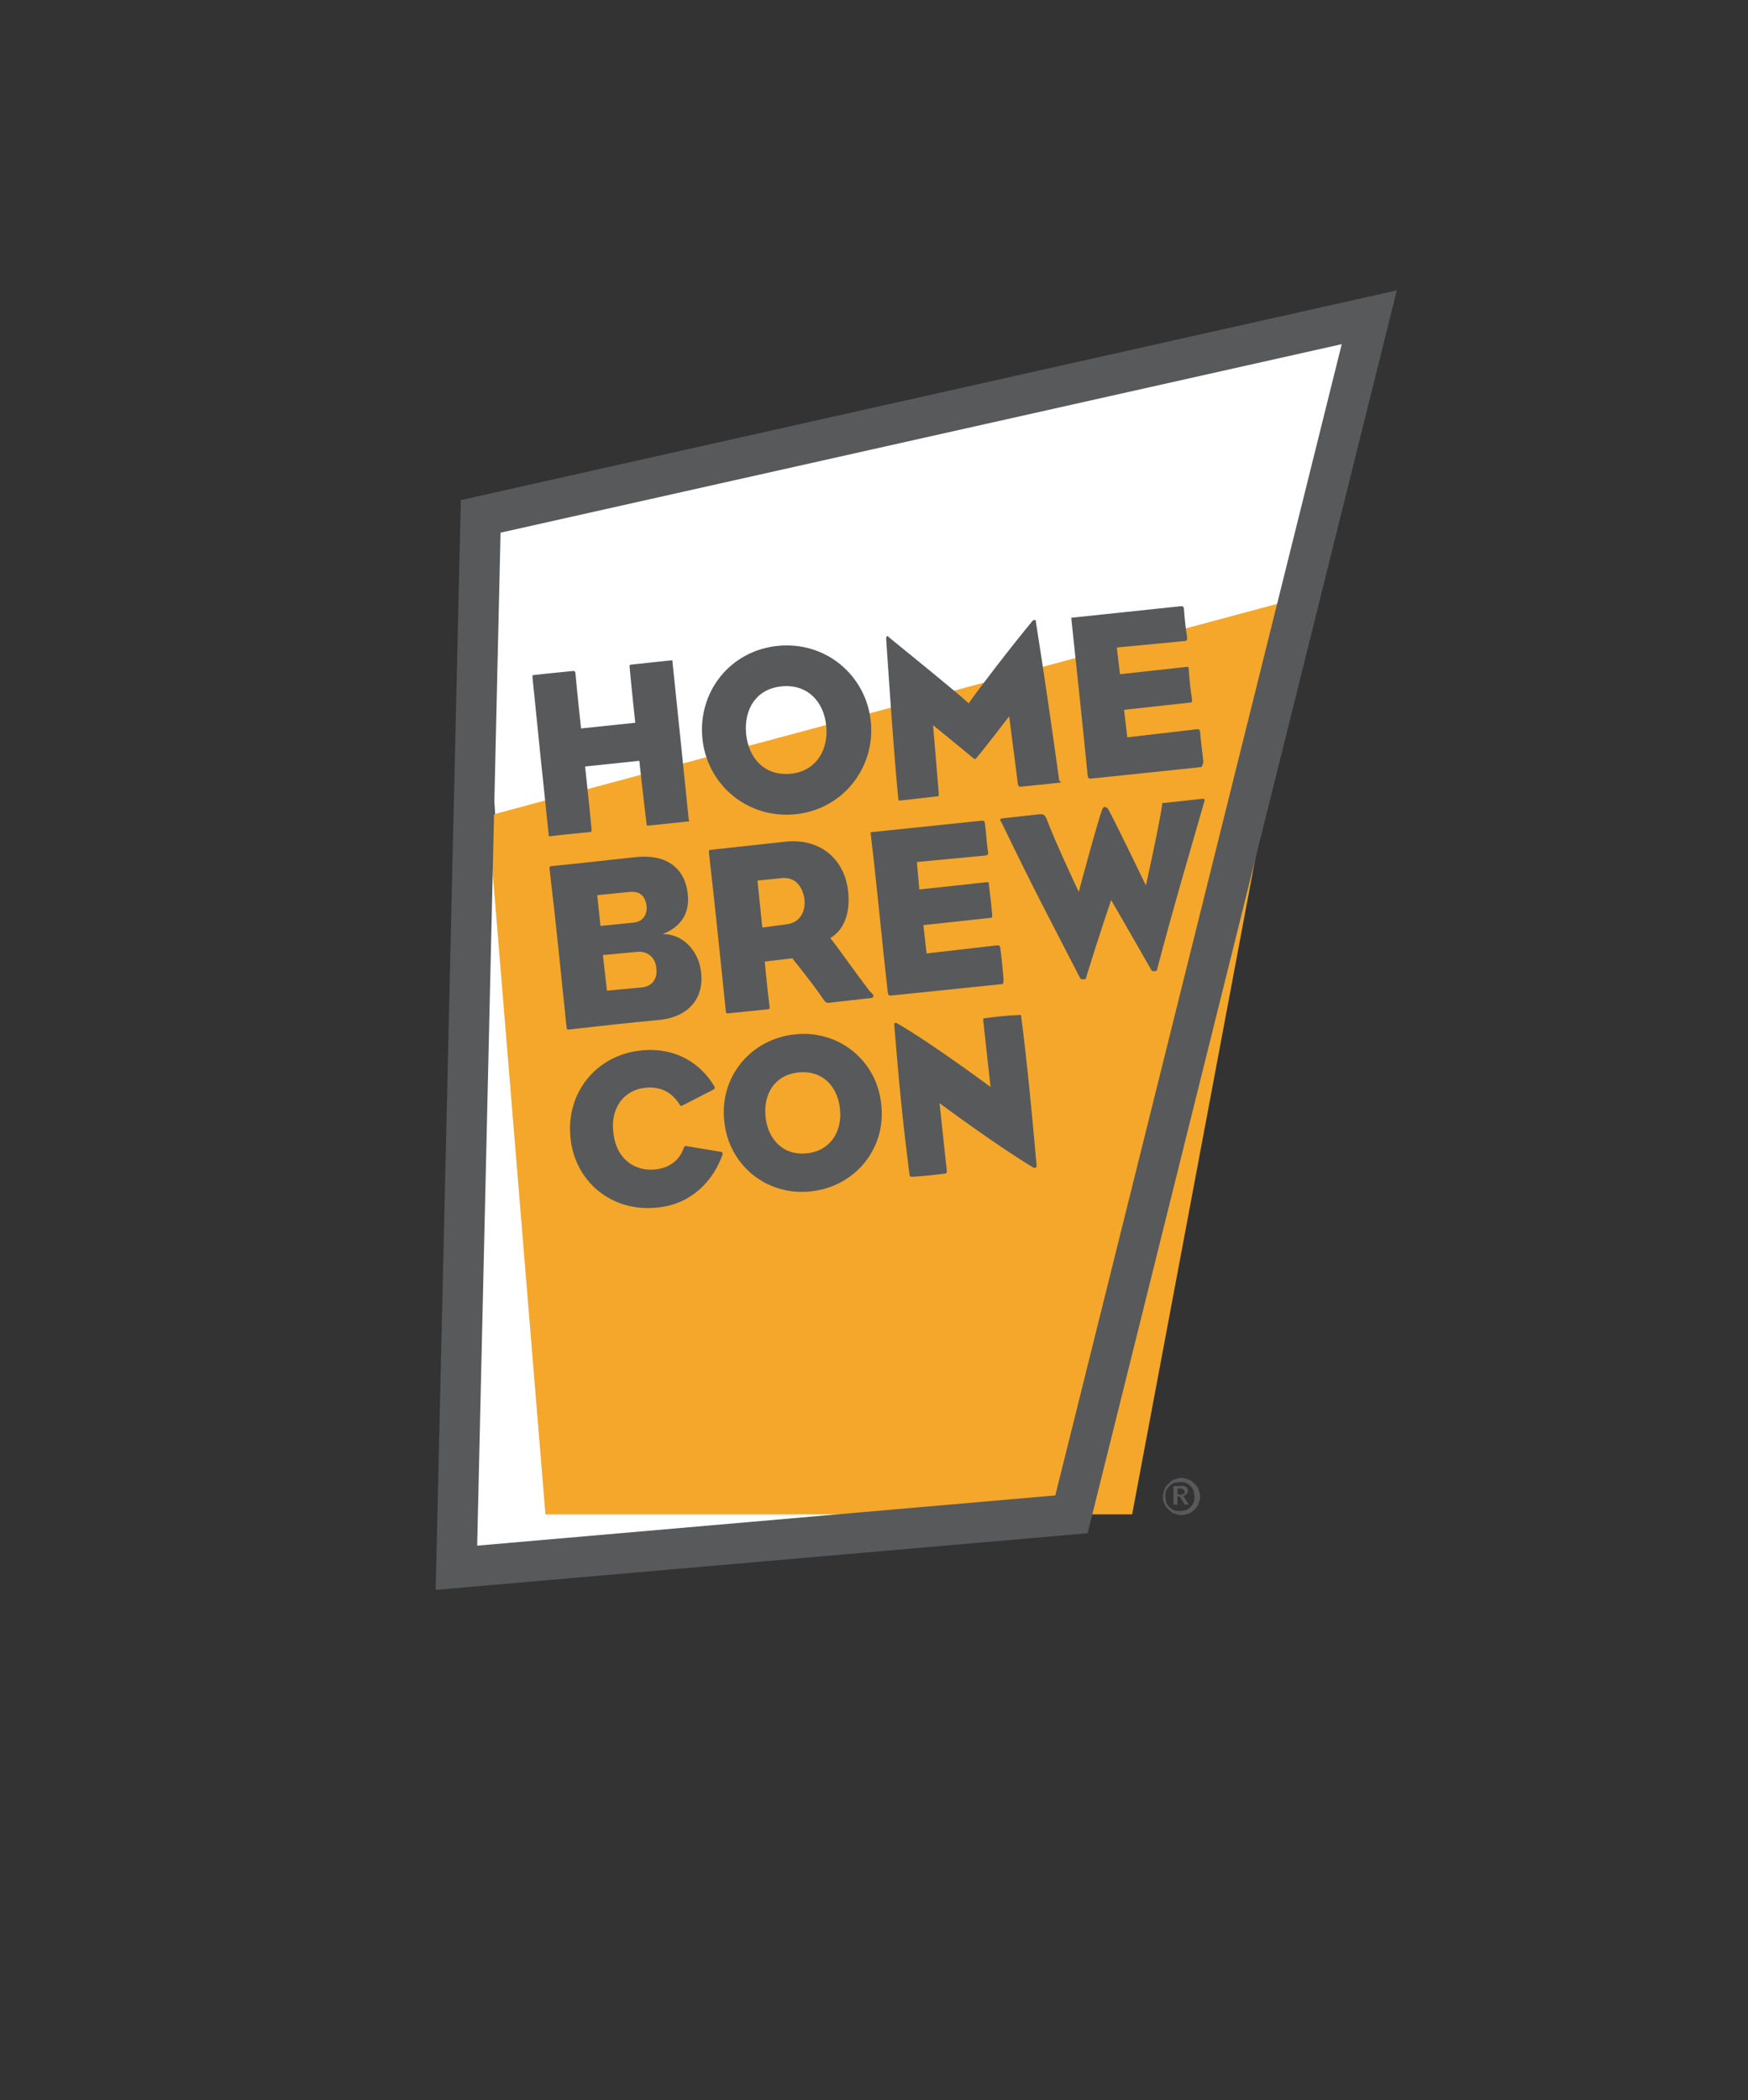
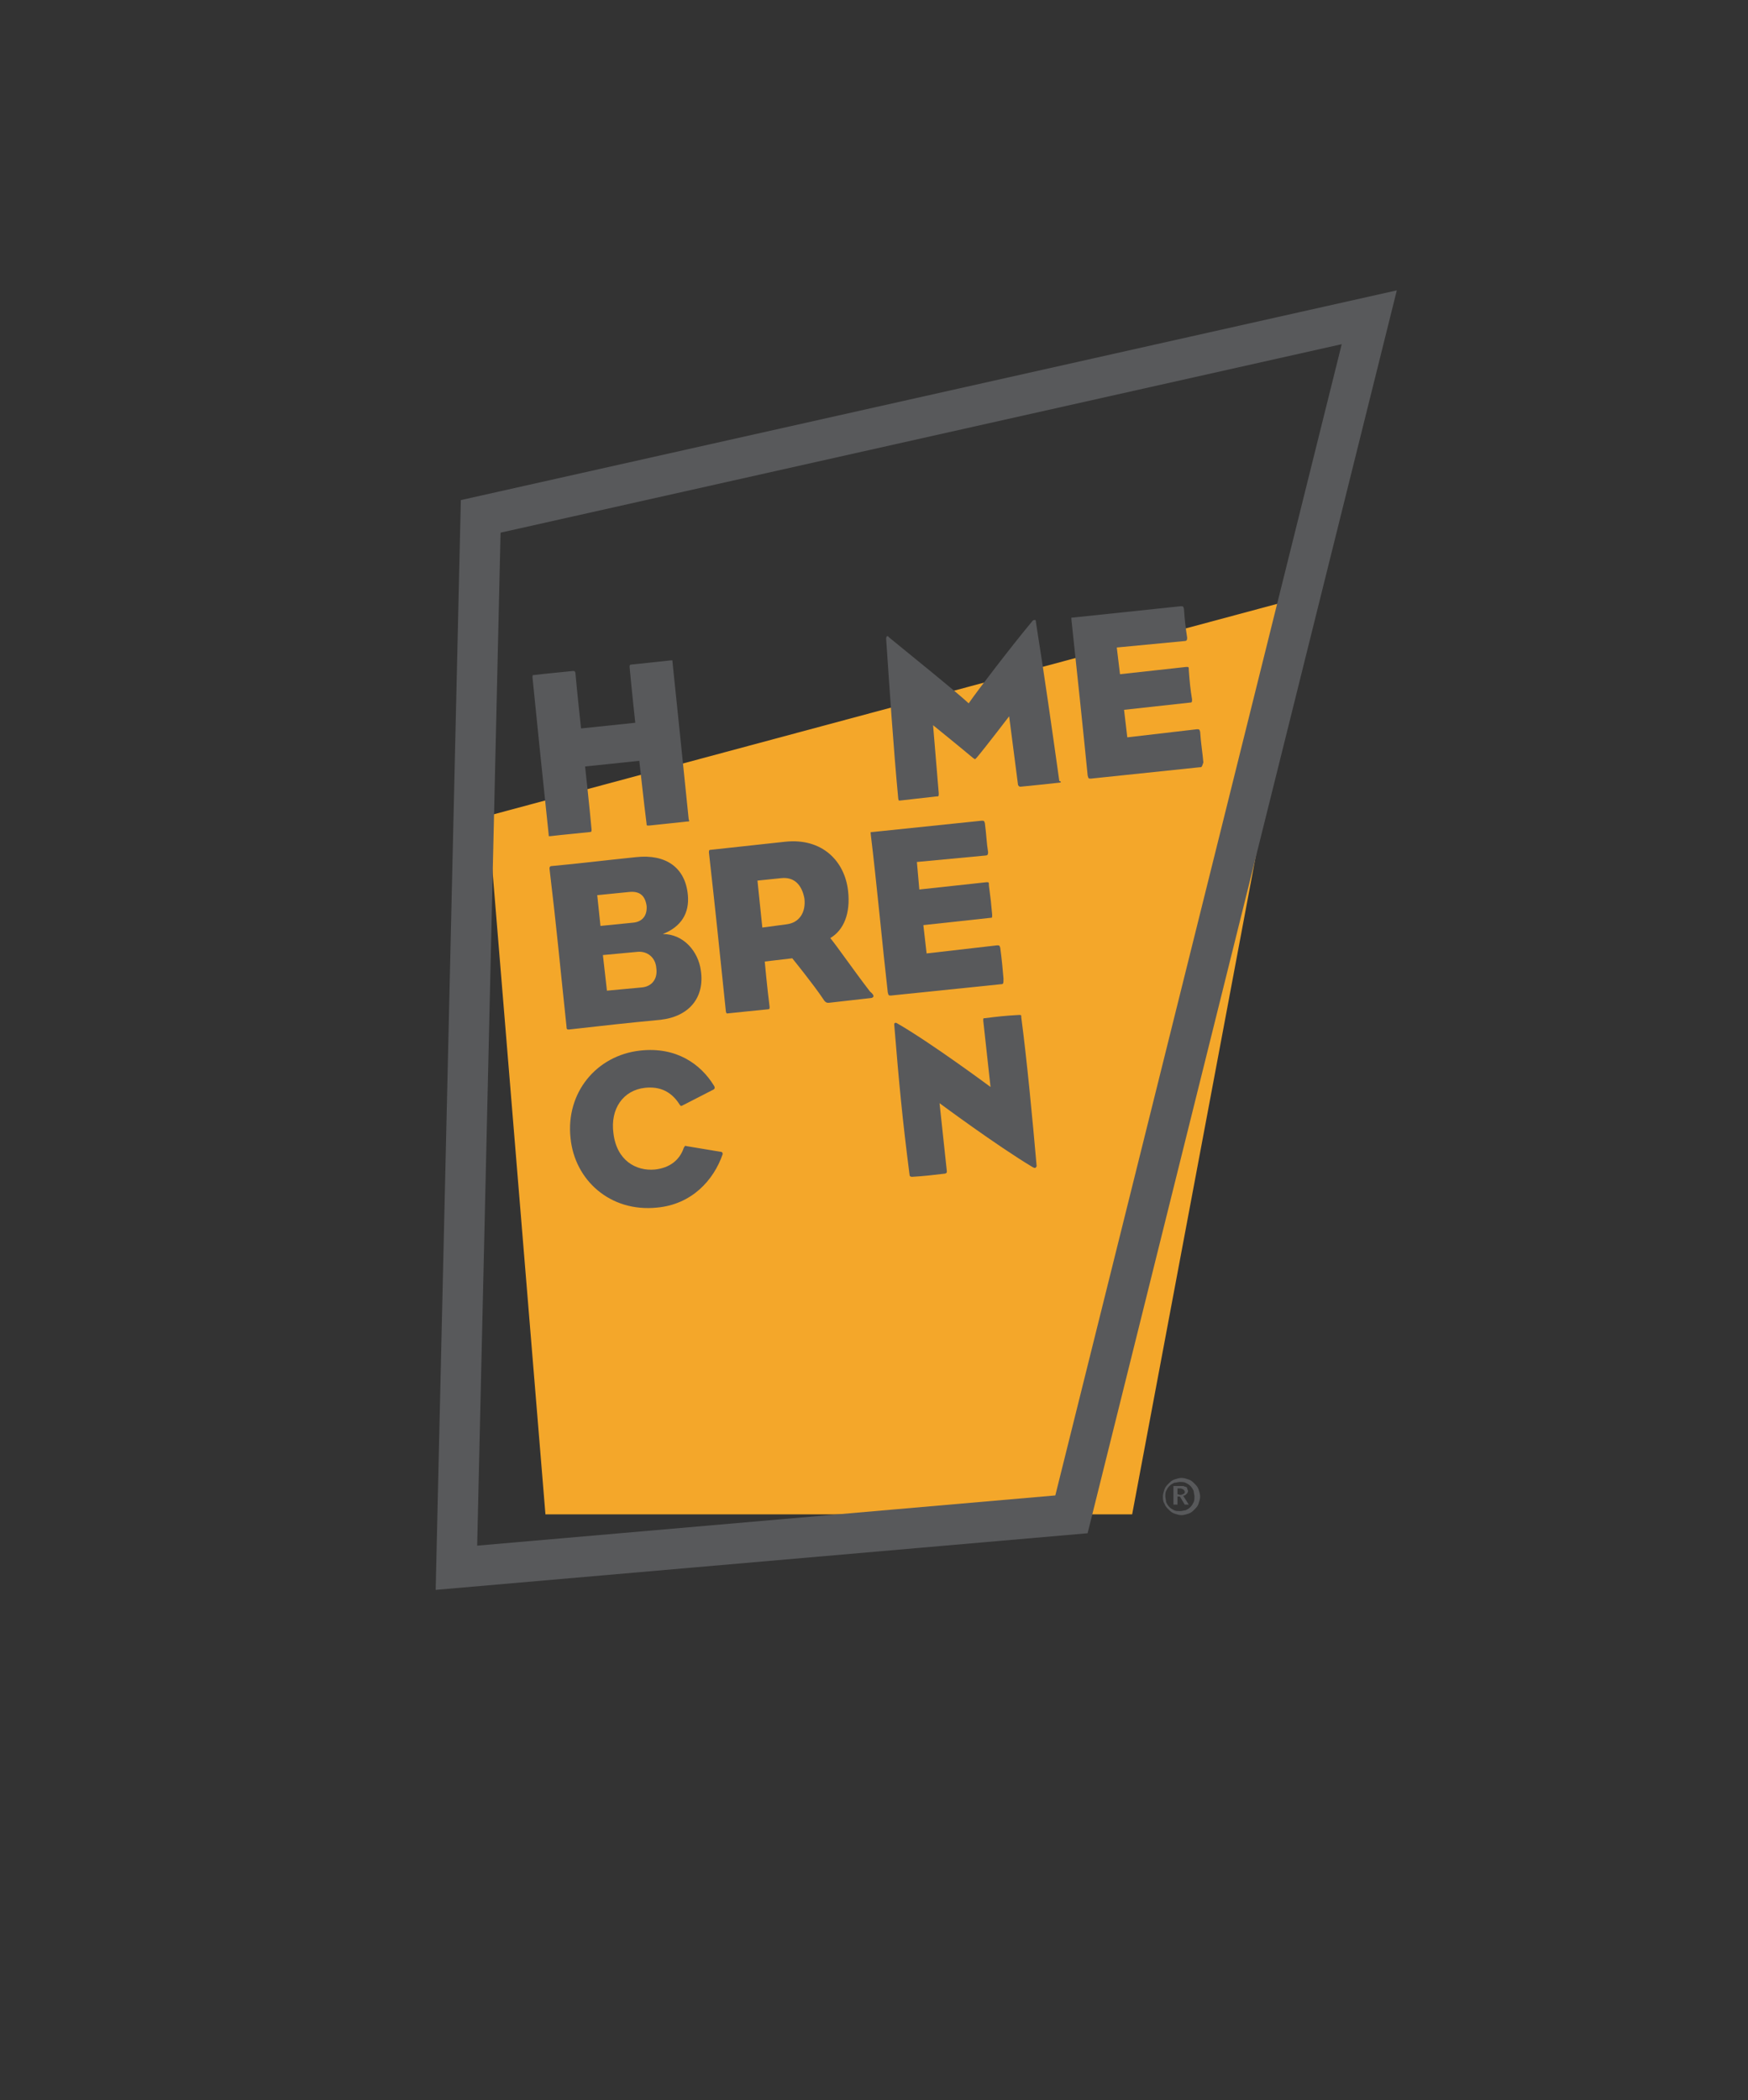
<svg xmlns="http://www.w3.org/2000/svg" version="1.1" id="Layer_1" x="0px" y="0px" viewBox="0 0 216 259.5" style="enable-background:new 0 0 216 259.5;" xml:space="preserve">
  <rect x="0" y="0" width="216" height="259.5" fill="#333333" stroke="none" />
  <style type="text/css">
	.st0{fill:#FFFFFF;}
	.st1{fill:#F4A72A;}
	.st2{fill:none;stroke:#58595B;stroke-width:5;stroke-miterlimit:10;}
	.st3{fill:#58595B;}
</style>
-   <polygon class="st0" points="58.5,103.5 56.4,193.7 115.9,188.5 " />
-   <polygon class="st0" points="59.4,63.8 169.2,39.2 152.2,106.5 62,118 " />
  <polygon class="st1" points="60.3,100.8 161.2,73.7 139.9,187.1 67.4,187.1 " />
  <polygon class="st2" points="59.4,63.8 56.4,193.7 132.4,187.1 169.2,39.2 " />
  <g>
    <path class="st3" d="M84.9,101.5c-1.7,0.2-2.9,0.3-4.7,0.5c-0.3,0-0.3,0-0.3-0.2C79.6,99.5,79,94,79,94l-6.7,0.7   c0,0,0.6,5.5,0.8,7.8c0,0.2,0,0.3-0.2,0.3c-1.8,0.2-3.1,0.3-4.8,0.5c-0.3,0-0.3,0.1-0.3-0.2c-0.8-7.6-1.3-12.4-2-19.4   c0-0.3,0-0.3,0.2-0.3c1.7-0.2,2.9-0.3,4.8-0.5c0.2,0,0.2,0,0.3,0.2c0.2,2.3,0.7,6.9,0.7,6.9l6.7-0.7c0,0-0.5-4.6-0.7-6.9   c0-0.2,0-0.3,0.3-0.3c1.8-0.2,3-0.3,4.7-0.5c0.3,0,0.3-0.1,0.3,0.2c0.7,6.8,1.2,11.5,2,19.4C85.2,101.5,85.2,101.5,84.9,101.5z" />
-     <path class="st3" d="M98.3,100.6c-5.9,0.6-10.9-3.6-11.5-9.3c-0.6-5.8,3.4-10.9,9.3-11.5c5.9-0.6,10.9,3.6,11.5,9.3   C108.2,94.8,104.2,100,98.3,100.6z M96.6,84.8c-3.2,0.3-4.7,2.9-4.4,5.9c0.3,3,2.3,5.2,5.5,4.9c3.1-0.3,4.7-2.9,4.4-5.9   C101.8,86.6,99.7,84.5,96.6,84.8z" />
    <path class="st3" d="M130.9,96.7c-1.7,0.2-2.9,0.3-4.8,0.5c-0.2,0-0.2-0.1-0.3-0.2l-1.1-8.5c0,0-2.9,3.8-4,5.1   c-0.1,0.1-0.2,0.2-0.2,0.2c-0.1,0-0.1-0.1-0.2-0.1c-1.3-1.1-5-4.1-5-4.1l0.7,8.4c0,0.4,0,0.4-0.3,0.4c-1.8,0.2-2.7,0.3-4.4,0.5   c-0.3,0-0.2,0.1-0.3-0.2c-0.6-6.3-1.1-13.9-1.5-19.8c0-0.2,0.1-0.3,0.1-0.3c0.1,0,0.2,0,0.2,0.1c2.8,2.3,8.4,6.8,9.9,8.2   c1.1-1.6,5.4-7.2,7.9-10.2c0.1-0.1,0.2-0.1,0.3-0.1c0.1,0,0.1,0.1,0.1,0.2c1.2,7.6,1.9,12.6,2.9,19.7   C131.1,96.5,131.2,96.7,130.9,96.7z" />
    <path class="st3" d="M148.2,94.8l-13.4,1.4c-0.3,0-0.3,0-0.4-0.4c-0.5-5.1-1.4-13.6-2-19.2c0-0.3-0.1-0.3,0.2-0.3l13.3-1.4   c0.3,0,0.3,0,0.4,0.3c0.1,1.5,0.2,2.3,0.4,3.6c0,0.3-0.1,0.4-0.3,0.4l-8.4,0.8l0.4,3.3l8.2-0.9c0.3,0,0.3,0,0.3,0.4   c0.1,1.4,0.2,2.4,0.4,3.6c0,0.3,0,0.4-0.2,0.4l-8.2,0.9l0.4,3.4l8.6-1c0.3,0,0.3,0,0.4,0.3c0.1,1.5,0.3,2.6,0.4,3.8   C148.5,94.8,148.5,94.8,148.2,94.8z" />
  </g>
  <g>
    <path class="st3" d="M81.6,126c-4.2,0.4-6.9,0.7-11.3,1.2c-0.2,0-0.3,0-0.3-0.4c-0.8-7.5-1.2-12-2.1-19.5c0-0.2,0.1-0.3,0.3-0.3   c3.3-0.3,6.5-0.7,10.4-1.1c3.7-0.4,6.1,1.3,6.4,4.7c0.2,2.2-0.8,3.9-3.1,4.8c2.6,0,4.4,2.2,4.7,4.5C87.1,123.2,85.2,125.6,81.6,126   z M77.8,110.2l-4,0.4l0.4,3.8l4-0.4c1.2-0.1,1.8-0.9,1.7-2.1C79.7,110.6,79,110.1,77.8,110.2z M78.8,117.6l-4.3,0.4l0.5,4.4   l4.3-0.4c1.2-0.1,2-1,1.8-2.4C81,118.3,80,117.5,78.8,117.6z" />
    <path class="st3" d="M107.7,123.3l-5.3,0.6c-0.2,0-0.4,0-0.7-0.5c-1.2-1.8-3.8-5-3.8-5l-3.4,0.4c0,0,0.3,3.3,0.6,5.6   c0,0.2,0,0.3-0.2,0.3c-1.9,0.2-3.1,0.3-4.9,0.5c-0.2,0-0.2,0.1-0.3-0.2c-0.8-7.7-1.3-12.6-2.1-19.7c0-0.3,0.1-0.3,0.2-0.3l9.2-1   c4.6-0.5,7.4,2.4,7.8,6.1c0.3,2.7-0.5,4.8-2.2,5.8c0.9,1.1,2.9,4,4.9,6.6C108.1,123,108,123.2,107.7,123.3z M96.5,108.5l-2.9,0.3   l0.6,5.8l3-0.4c1.6-0.2,2.4-1.5,2.2-3.2C99.1,109.4,98.2,108.3,96.5,108.5z" />
    <path class="st3" d="M123.7,121.6l-13.6,1.4c-0.3,0-0.3,0-0.4-0.4c-0.6-5.2-1.4-13.8-2.1-19.5c0-0.3-0.1-0.3,0.2-0.3l13.5-1.4   c0.3,0,0.3,0,0.4,0.3c0.2,1.5,0.2,2.4,0.4,3.6c0,0.3-0.1,0.4-0.3,0.4l-8.5,0.8l0.3,3.4l8.3-0.9c0.3,0,0.3,0,0.3,0.4   c0.2,1.5,0.3,2.4,0.4,3.6c0,0.4,0,0.4-0.2,0.4l-8.3,0.9l0.4,3.5l8.7-1c0.3,0,0.3,0,0.4,0.3c0.2,1.5,0.3,2.6,0.4,3.8   C124,121.5,124,121.6,123.7,121.6z" />
-     <path class="st3" d="M143,119.7c0,0.2-0.2,0.3-0.3,0.3s-0.3,0-0.4-0.1c-2.9-5.1-5-8.7-5-8.7s-1.5,4.4-3.1,9.6   c0,0.2-0.2,0.2-0.3,0.2c-0.1,0-0.3,0-0.4-0.1c-3.6-7-5.7-10.9-9.7-19.2c-0.3-0.5-0.3-0.5,0.1-0.6l4.6-0.5c0.5,0,0.6,0.1,0.8,0.5   c0.9,2.5,4,9.1,4,9.1s2.3-8.6,2.9-10.2c0.1-0.2,0.2-0.3,0.3-0.3c0.1,0,0.3,0.1,0.4,0.2c0.9,1.6,4.7,9.5,4.7,9.5s1.6-7.2,2-9.9   c0-0.3,0-0.3,0.3-0.3l4.6-0.5c0.4,0,0.4,0,0.3,0.4C146.3,107.8,145,112.1,143,119.7z" />
  </g>
  <g>
    <path class="st3" d="M81.2,149.2c-5.8,0.6-10.2-3.4-10.7-8.6c-0.6-5.6,3.2-10.2,8.6-10.8c4.5-0.5,7.5,1.7,9.1,4.3   c0.2,0.3,0.1,0.4,0,0.5l-3.9,2c-0.2,0.1-0.2,0-0.3-0.1c-1-1.6-2.4-2.3-4.3-2.1c-2.7,0.3-4.3,2.6-3.9,5.6c0.4,3.4,2.8,4.7,5.1,4.5   c1.9-0.2,3.1-1.2,3.6-2.7c0.1-0.1,0.1-0.3,0.3-0.2l4.2,0.7c0.3,0,0.3,0.2,0.3,0.3C88.2,145.8,85.5,148.8,81.2,149.2z" />
-     <path class="st3" d="M100.2,147.2c-5.5,0.6-10.2-3.3-10.7-8.7c-0.6-5.4,3.2-10.1,8.7-10.7c5.5-0.6,10.2,3.3,10.7,8.7   C109.5,141.9,105.7,146.6,100.2,147.2z M98.7,132.5c-3,0.3-4.4,2.7-4.1,5.5c0.3,2.8,2.2,4.8,5.1,4.5c2.9-0.3,4.4-2.7,4.1-5.5   C103.5,134.2,101.6,132.2,98.7,132.5z" />
    <path class="st3" d="M127.9,144.3c-0.1,0-0.1,0-0.3-0.1c-4.5-2.7-11.5-7.9-11.5-7.9l0.9,8.4c0,0.2,0,0.2-0.2,0.3   c-1.7,0.2-2.5,0.3-4.1,0.4c-0.2,0-0.3-0.1-0.3-0.2c-0.9-7-1.3-11.3-1.9-18.6c0-0.1,0-0.2,0.1-0.2c0.1-0.1,0.1,0,0.2,0   c4.2,2.4,11.6,7.9,11.6,7.9l-0.9-8.2c0-0.3,0-0.3,0.2-0.3c1.6-0.2,2.4-0.3,4.2-0.4c0.3,0,0.3,0,0.3,0.3c0.7,5.3,1.4,12.7,1.9,18.4   C128,144.2,128,144.3,127.9,144.3z" />
  </g>
  <g>
    <path class="st3" d="M143.7,184.9c0-0.3,0.1-0.6,0.2-0.9c0.1-0.3,0.3-0.5,0.5-0.7s0.4-0.4,0.7-0.5s0.6-0.2,0.9-0.2s0.6,0.1,0.9,0.2   c0.3,0.1,0.5,0.3,0.7,0.5s0.4,0.4,0.5,0.7c0.1,0.3,0.2,0.6,0.2,0.9s-0.1,0.6-0.2,0.9c-0.1,0.3-0.3,0.5-0.5,0.7   c-0.2,0.2-0.4,0.4-0.7,0.5s-0.6,0.2-0.9,0.2s-0.6-0.1-0.9-0.2s-0.5-0.3-0.7-0.5c-0.2-0.2-0.4-0.4-0.5-0.7   C143.7,185.5,143.7,185.2,143.7,184.9z M144,184.9c0,0.2,0.1,0.5,0.1,0.7c0.1,0.2,0.2,0.4,0.4,0.6s0.4,0.3,0.6,0.4   c0.2,0.1,0.5,0.1,0.7,0.1c0.3,0,0.5-0.1,0.7-0.1c0.2-0.1,0.4-0.2,0.6-0.4s0.3-0.4,0.4-0.6c0.1-0.2,0.1-0.5,0.1-0.7   s-0.1-0.5-0.1-0.7c-0.1-0.2-0.2-0.4-0.4-0.6s-0.4-0.3-0.6-0.4c-0.2-0.1-0.5-0.1-0.7-0.1s-0.5,0.1-0.7,0.1c-0.2,0.1-0.4,0.2-0.6,0.4   s-0.3,0.4-0.4,0.6S144,184.6,144,184.9z M145,183.6h0.9c0.1,0,0.2,0,0.3,0s0.2,0.1,0.3,0.1s0.2,0.1,0.2,0.2s0.1,0.2,0.1,0.3   c0,0.2-0.1,0.3-0.2,0.4c-0.1,0.1-0.2,0.2-0.4,0.2l0.7,1.1h-0.5l-0.6-1h-0.3v1H145V183.6z M145.8,184.7c0.1,0,0.2,0,0.4-0.1   s0.2-0.1,0.2-0.3c0-0.1-0.1-0.2-0.2-0.3c-0.1,0-0.2-0.1-0.3-0.1h-0.4v0.7L145.8,184.7L145.8,184.7z" />
  </g>
</svg>